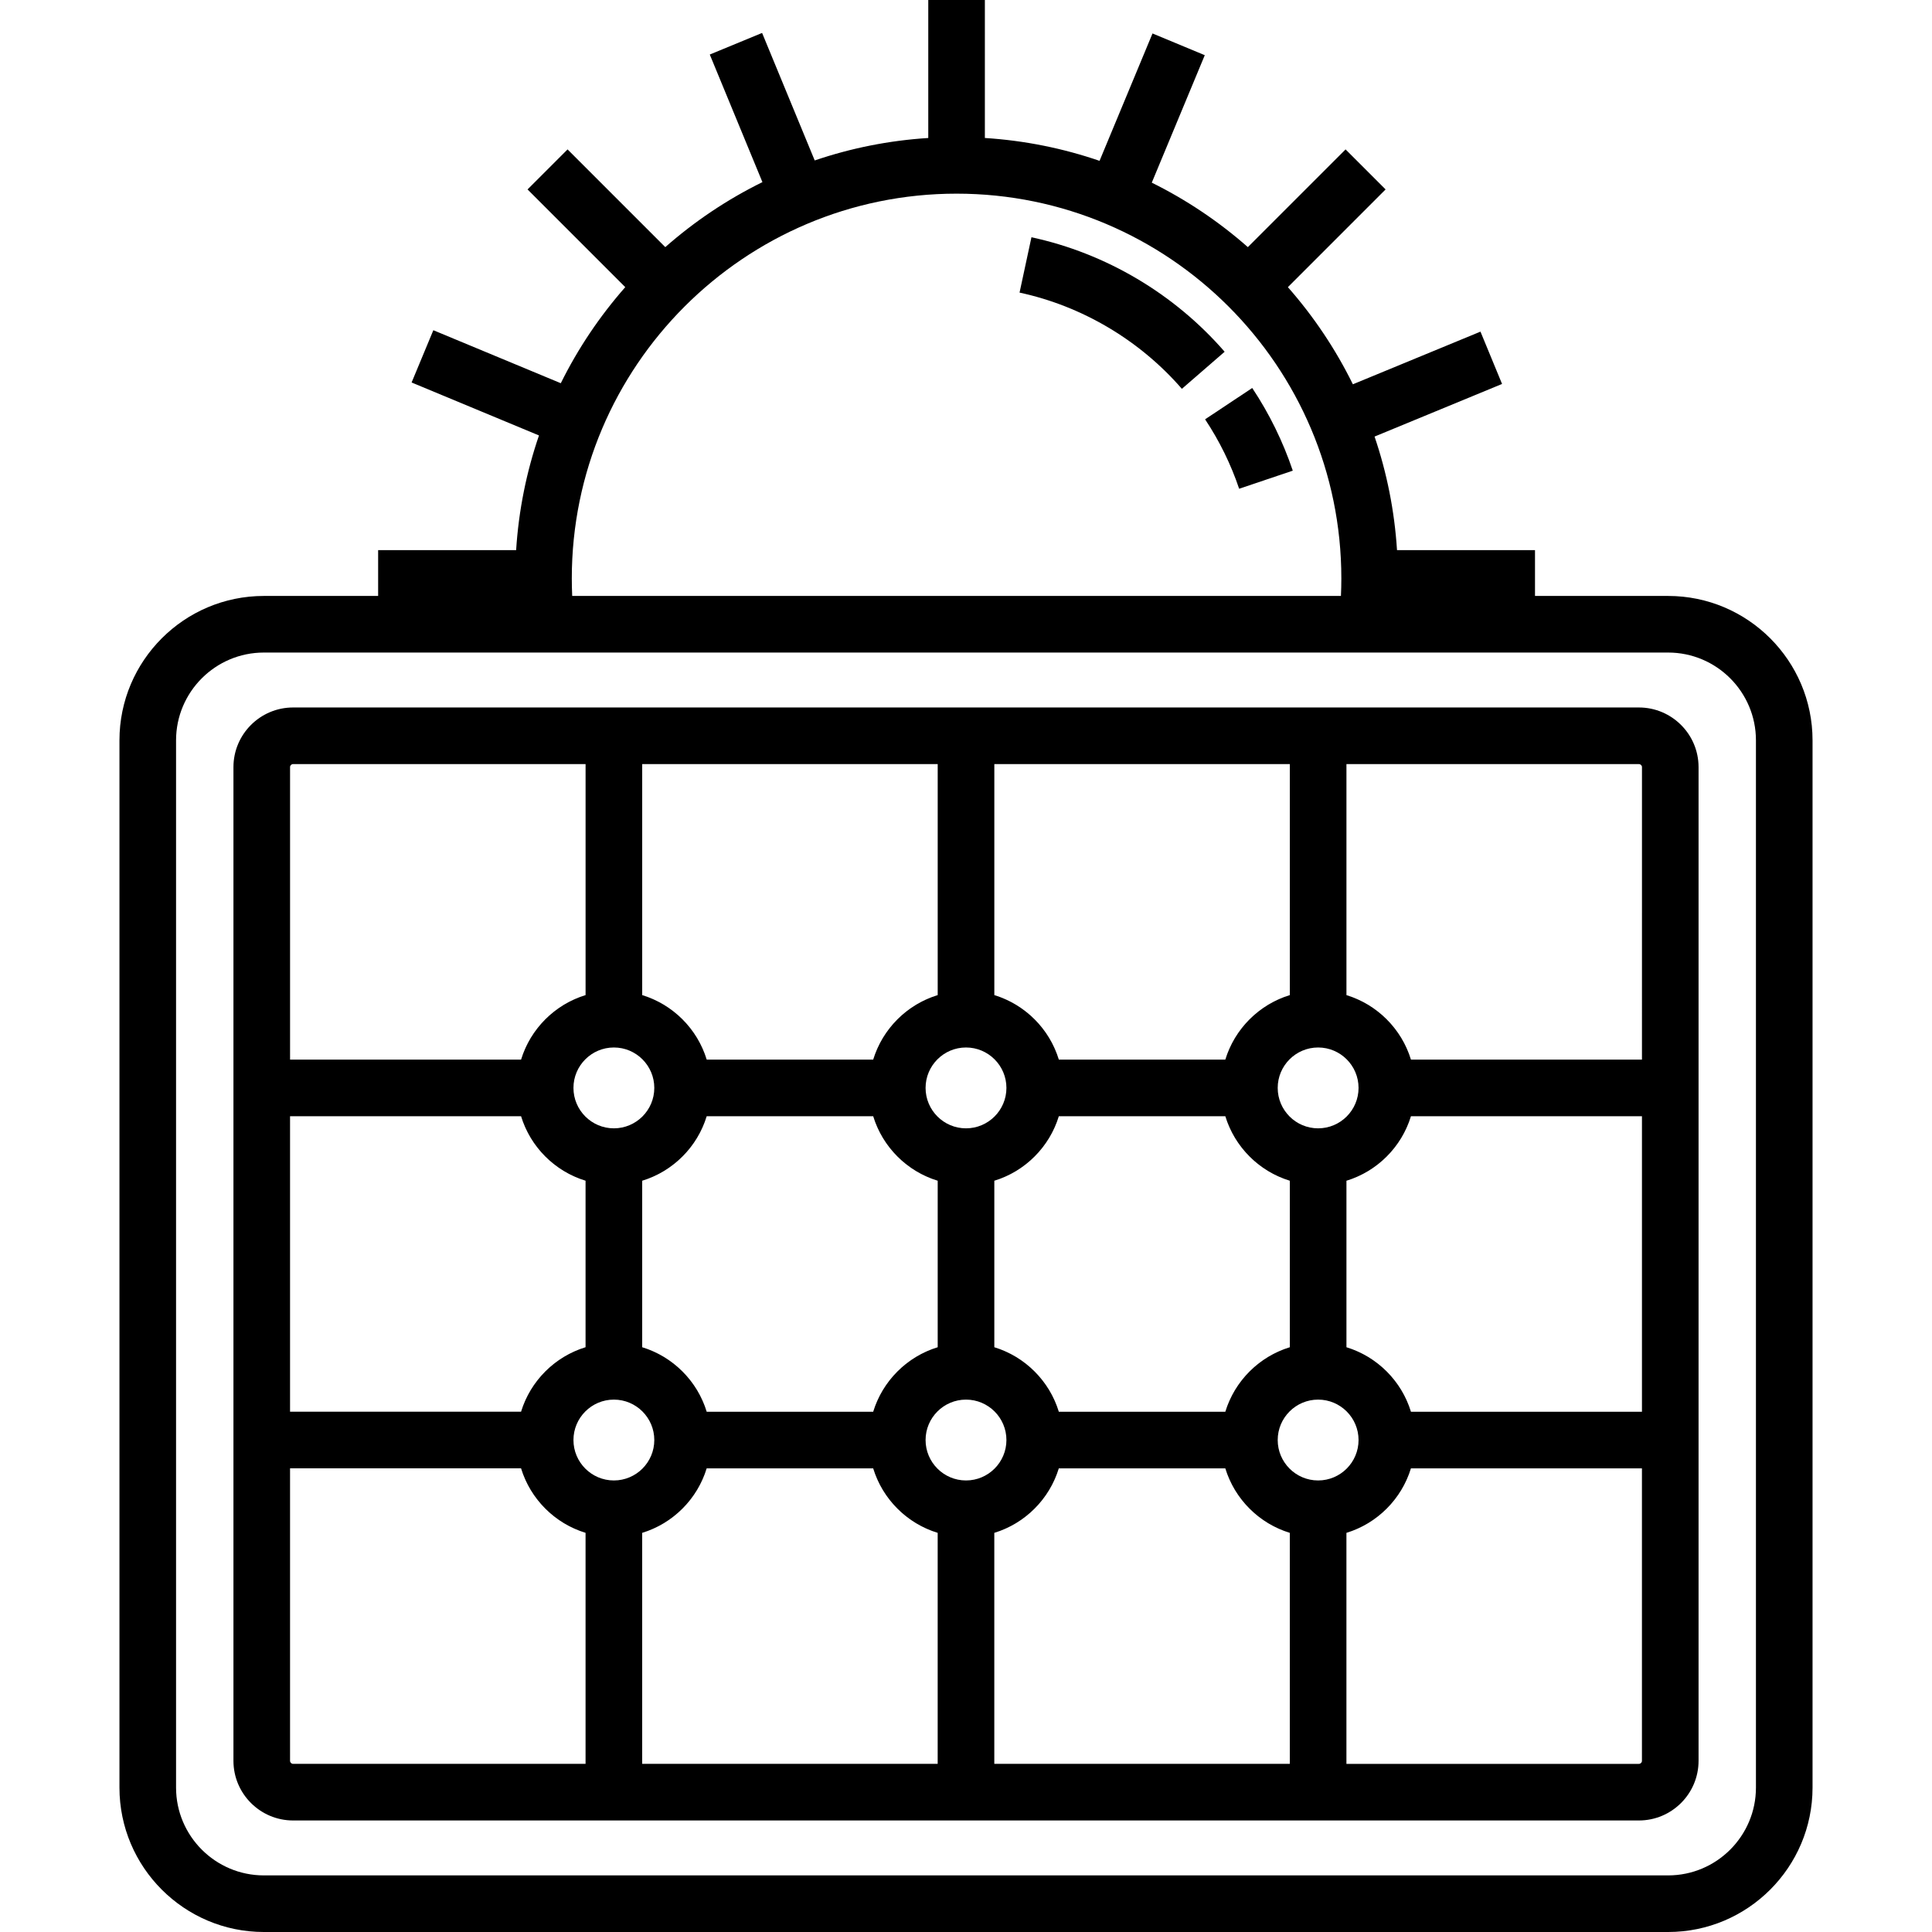
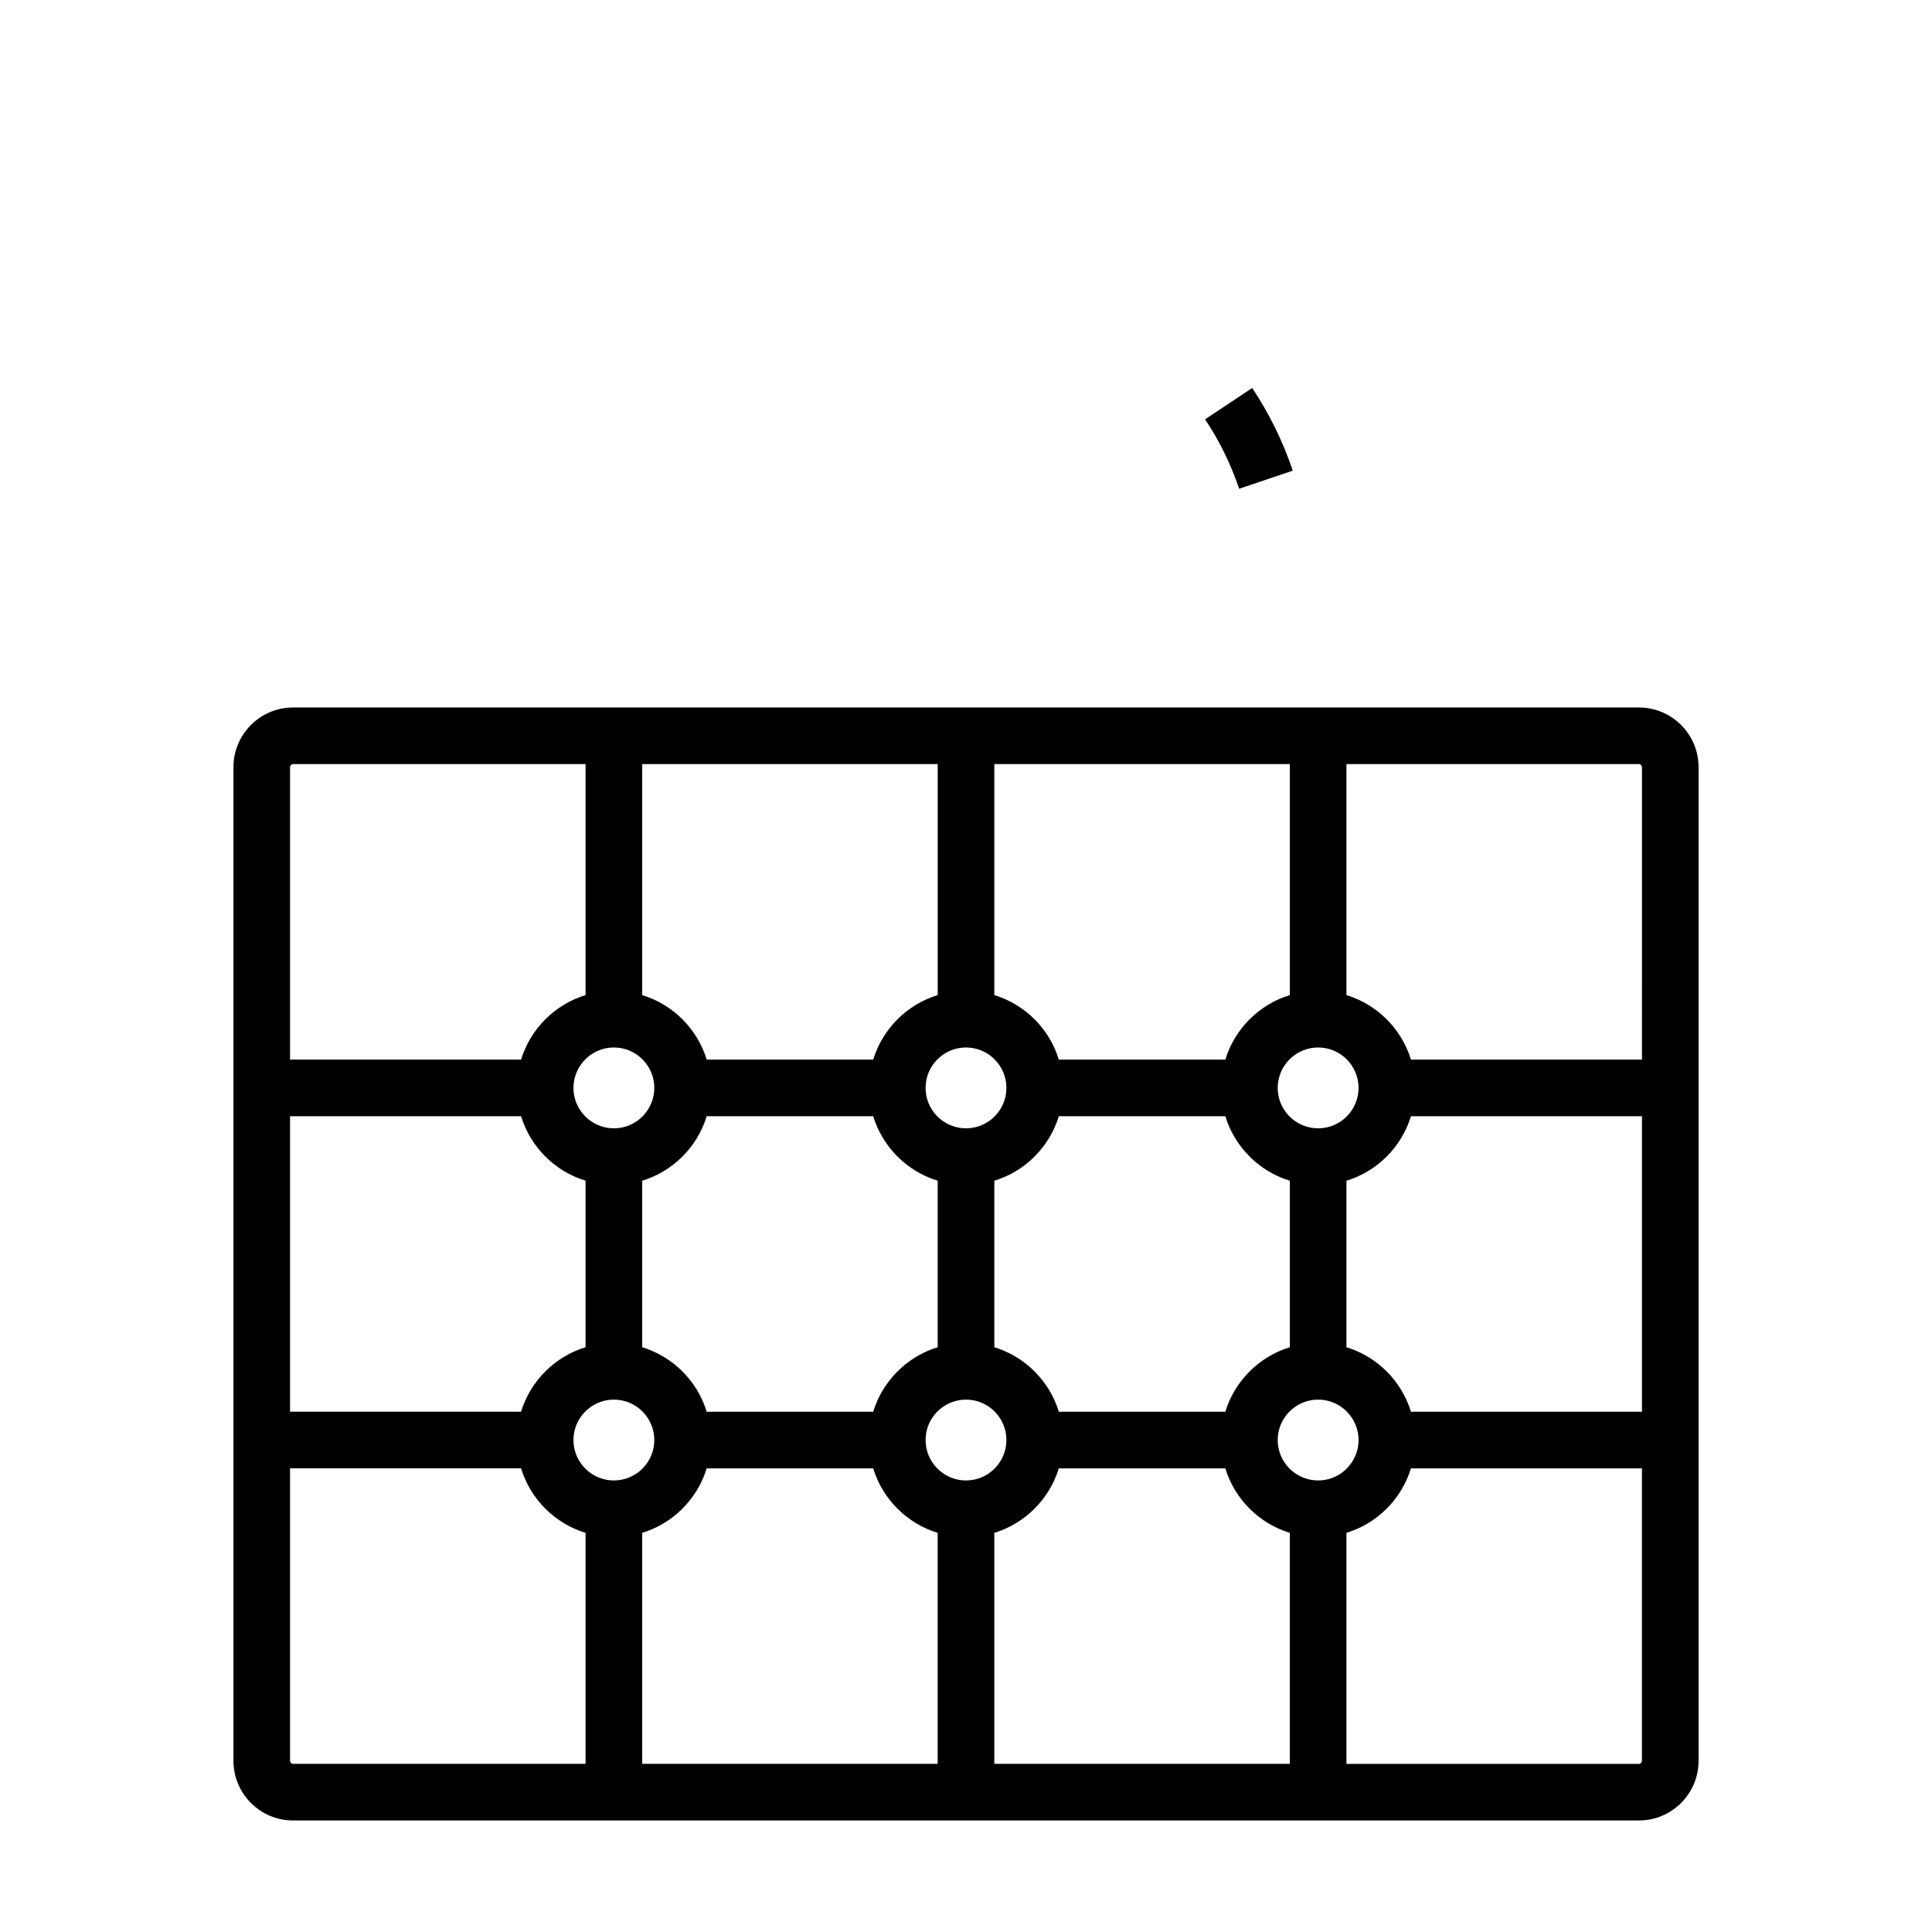
<svg xmlns="http://www.w3.org/2000/svg" version="1.1" id="Capa_1" x="0px" y="0px" viewBox="0 0 512.001 512.001" style="enable-background:new 0 0 512.001 512.001;" xml:space="preserve">
  <g>
    <g>
-       <path d="M442.077,157.933h-35.285v-12.142h-36.569c-0.665-10.46-2.704-20.553-5.951-30.095l33.791-13.943l-5.722-13.866    l-33.814,13.953c-4.599-9.349-10.409-17.998-17.226-25.743l25.896-25.896l-10.606-10.606L330.695,65.49    c-7.666-6.748-16.219-12.509-25.46-17.086l14.044-33.778l-13.851-5.759l-14.035,33.756c-9.629-3.306-19.822-5.384-30.392-6.056V0    h-15v36.568c-10.46,0.665-20.553,2.704-30.094,5.951l-13.944-33.79l-13.866,5.722l13.953,33.814    c-9.349,4.599-17.998,10.409-25.743,17.226l-25.896-25.896l-10.606,10.606l25.896,25.896c-6.748,7.666-12.509,16.219-17.085,25.46    l-33.778-14.045l-5.759,13.851l33.756,14.036c-3.306,9.629-5.383,19.822-6.056,30.392H100.21v12.142H69.925    c-21.101,0-38.268,17.167-38.268,38.268v277.532c0,21.101,17.167,38.268,38.268,38.268h372.151    c21.101,0,38.268-17.167,38.268-38.268V196.201C480.344,175.1,463.177,157.933,442.077,157.933z M253.501,51.321    c56.226,0,101.969,45.743,101.969,101.969c0,1.537-0.036,3.086-0.107,4.642H151.64c-0.071-1.556-0.107-3.105-0.107-4.642    C151.532,97.064,197.275,51.321,253.501,51.321z M465.344,473.732c0,12.83-10.438,23.268-23.268,23.268H69.925    c-12.83,0-23.268-10.438-23.268-23.268V196.201c0-12.83,10.438-23.268,23.268-23.268h372.151c12.83,0,23.268,10.438,23.268,23.268    V473.732z" />
-     </g>
+       </g>
  </g>
  <g>
    <g>
      <path d="M434.329,187.49h-77.511h-15h-78.317h-15h-78.317h-15H77.673c-8.716,0-15.807,7.091-15.807,15.807v77.511v15v78.317v15    v77.511c0,8.716,7.091,15.807,15.807,15.807h77.511h15h78.317h15h78.317h15h77.511c8.716,0,15.807-7.091,15.807-15.807v-77.511    v-15v-78.317v-15v-77.511C450.136,194.581,443.045,187.49,434.329,187.49z M349.318,277.596c5.906,0,10.712,4.806,10.712,10.712    s-4.805,10.712-10.712,10.712c-5.907,0-10.712-4.806-10.712-10.712S343.412,277.596,349.318,277.596z M341.817,312.906v44.123    c-0.022,0.007-0.043,0.015-0.064,0.022c-0.461,0.142-0.916,0.297-1.365,0.464c-0.117,0.044-0.232,0.092-0.348,0.137    c-0.337,0.131-0.672,0.267-1.002,0.412c-0.149,0.065-0.297,0.133-0.444,0.201c-0.304,0.14-0.605,0.286-0.903,0.438    c-0.137,0.07-0.276,0.139-0.412,0.211c-0.368,0.196-0.73,0.4-1.087,0.613c-0.053,0.031-0.107,0.06-0.16,0.092    c-0.41,0.249-0.811,0.51-1.206,0.78c-0.106,0.073-0.209,0.149-0.314,0.224c-0.288,0.204-0.573,0.412-0.852,0.627    c-0.124,0.095-0.246,0.192-0.368,0.289c-0.268,0.215-0.532,0.435-0.791,0.66c-0.105,0.091-0.212,0.18-0.316,0.273    c-0.71,0.636-1.385,1.31-2.021,2.021c-0.093,0.104-0.182,0.21-0.273,0.316c-0.225,0.26-0.445,0.523-0.66,0.791    c-0.097,0.122-0.194,0.244-0.289,0.368c-0.215,0.279-0.424,0.564-0.627,0.852c-0.074,0.105-0.151,0.208-0.224,0.314    c-0.27,0.395-0.532,0.796-0.78,1.206c-0.032,0.052-0.06,0.107-0.092,0.16c-0.213,0.357-0.417,0.72-0.613,1.087    c-0.072,0.136-0.141,0.274-0.211,0.412c-0.152,0.298-0.298,0.598-0.438,0.903c-0.068,0.148-0.136,0.295-0.201,0.444    c-0.145,0.33-0.281,0.665-0.412,1.002c-0.045,0.116-0.094,0.231-0.137,0.348c-0.167,0.449-0.322,0.904-0.464,1.365    c-0.007,0.022-0.015,0.042-0.022,0.064h-44.123v0c-0.007-0.022-0.015-0.043-0.022-0.064c-0.142-0.461-0.297-0.916-0.464-1.365    c-0.044-0.117-0.092-0.232-0.137-0.348c-0.131-0.337-0.267-0.672-0.412-1.002c-0.065-0.149-0.133-0.297-0.201-0.444    c-0.14-0.304-0.286-0.605-0.438-0.903c-0.07-0.137-0.139-0.276-0.211-0.412c-0.196-0.368-0.4-0.73-0.613-1.087    c-0.031-0.053-0.06-0.107-0.092-0.16c-0.248-0.41-0.51-0.811-0.78-1.206c-0.073-0.106-0.149-0.209-0.224-0.314    c-0.204-0.288-0.412-0.573-0.627-0.852c-0.095-0.124-0.192-0.246-0.289-0.368c-0.215-0.268-0.435-0.532-0.66-0.791    c-0.091-0.105-0.181-0.212-0.273-0.316c-0.636-0.71-1.31-1.385-2.021-2.021c-0.104-0.093-0.21-0.182-0.316-0.273    c-0.26-0.225-0.523-0.445-0.791-0.66c-0.122-0.098-0.244-0.194-0.368-0.289c-0.279-0.215-0.564-0.423-0.852-0.627    c-0.105-0.074-0.208-0.151-0.314-0.224c-0.395-0.27-0.796-0.532-1.206-0.78c-0.052-0.032-0.107-0.06-0.16-0.092    c-0.357-0.213-0.72-0.417-1.087-0.613c-0.136-0.072-0.274-0.141-0.412-0.211c-0.298-0.152-0.598-0.298-0.903-0.438    c-0.148-0.068-0.295-0.136-0.444-0.201c-0.33-0.145-0.665-0.281-1.002-0.412c-0.116-0.045-0.231-0.094-0.348-0.137    c-0.449-0.167-0.904-0.322-1.365-0.464c-0.022-0.007-0.043-0.015-0.064-0.022v-44.123c0.022-0.007,0.043-0.015,0.064-0.022    c0.461-0.142,0.916-0.297,1.365-0.464c0.117-0.044,0.232-0.092,0.348-0.137c0.337-0.131,0.672-0.267,1.002-0.412    c0.149-0.065,0.297-0.133,0.444-0.201c0.304-0.14,0.605-0.286,0.903-0.438c0.137-0.07,0.276-0.139,0.412-0.211    c0.368-0.196,0.73-0.4,1.087-0.613c0.053-0.031,0.107-0.06,0.16-0.092c0.41-0.249,0.811-0.51,1.206-0.78    c0.106-0.073,0.209-0.149,0.314-0.224c0.288-0.204,0.573-0.412,0.852-0.627c0.124-0.095,0.246-0.192,0.368-0.289    c0.268-0.215,0.532-0.435,0.791-0.66c0.105-0.091,0.212-0.18,0.316-0.273c0.71-0.636,1.385-1.31,2.021-2.021    c0.093-0.104,0.182-0.21,0.273-0.316c0.225-0.26,0.445-0.523,0.66-0.791c0.097-0.122,0.194-0.244,0.289-0.368    c0.215-0.279,0.424-0.564,0.627-0.852c0.074-0.105,0.151-0.208,0.224-0.314c0.27-0.395,0.532-0.796,0.78-1.206    c0.032-0.052,0.06-0.107,0.092-0.16c0.213-0.357,0.417-0.72,0.613-1.087c0.072-0.136,0.141-0.274,0.211-0.412    c0.152-0.298,0.298-0.598,0.438-0.903c0.068-0.148,0.136-0.295,0.201-0.444c0.145-0.33,0.281-0.665,0.412-1.002    c0.045-0.116,0.094-0.231,0.137-0.348c0.167-0.449,0.322-0.904,0.464-1.365c0.007-0.022,0.015-0.042,0.022-0.064h44.123    c0.007,0.022,0.015,0.043,0.022,0.064c0.142,0.461,0.297,0.916,0.464,1.365c0.044,0.117,0.092,0.232,0.137,0.348    c0.131,0.337,0.267,0.672,0.412,1.002c0.065,0.149,0.133,0.297,0.201,0.444c0.14,0.304,0.286,0.605,0.438,0.903    c0.07,0.137,0.139,0.276,0.211,0.412c0.196,0.368,0.4,0.73,0.613,1.087c0.031,0.053,0.06,0.107,0.092,0.16    c0.248,0.41,0.51,0.811,0.78,1.206c0.073,0.106,0.149,0.209,0.224,0.314c0.204,0.288,0.412,0.573,0.627,0.852    c0.095,0.124,0.192,0.246,0.289,0.368c0.215,0.268,0.435,0.532,0.66,0.791c0.091,0.105,0.181,0.212,0.273,0.316    c0.636,0.71,1.31,1.385,2.021,2.021c0.104,0.093,0.21,0.182,0.316,0.273c0.26,0.225,0.523,0.445,0.791,0.66    c0.122,0.098,0.244,0.194,0.368,0.289c0.279,0.215,0.564,0.423,0.852,0.627c0.105,0.074,0.208,0.151,0.314,0.224    c0.395,0.27,0.796,0.532,1.206,0.78c0.052,0.032,0.107,0.06,0.16,0.092c0.357,0.213,0.72,0.417,1.087,0.613    c0.136,0.072,0.274,0.141,0.412,0.211c0.298,0.152,0.598,0.298,0.903,0.438c0.148,0.068,0.295,0.136,0.444,0.201    c0.33,0.145,0.665,0.281,1.002,0.412c0.116,0.045,0.231,0.094,0.348,0.137c0.449,0.167,0.904,0.322,1.365,0.464    C341.775,312.891,341.796,312.899,341.817,312.906z M341.818,202.49v61.22c-0.022,0.007-0.043,0.015-0.064,0.022    c-0.461,0.142-0.916,0.297-1.365,0.464c-0.117,0.044-0.232,0.092-0.348,0.137c-0.337,0.131-0.672,0.267-1.002,0.412    c-0.149,0.065-0.297,0.133-0.444,0.201c-0.304,0.14-0.605,0.286-0.903,0.438c-0.137,0.07-0.276,0.139-0.412,0.211    c-0.368,0.196-0.73,0.4-1.087,0.613c-0.053,0.031-0.107,0.06-0.16,0.092c-0.41,0.249-0.811,0.51-1.206,0.78    c-0.106,0.073-0.209,0.149-0.314,0.224c-0.288,0.204-0.573,0.412-0.852,0.627c-0.124,0.095-0.246,0.192-0.368,0.289    c-0.268,0.215-0.532,0.435-0.791,0.66c-0.105,0.091-0.212,0.18-0.316,0.273c-0.71,0.636-1.385,1.31-2.021,2.021    c-0.093,0.104-0.182,0.21-0.273,0.316c-0.225,0.26-0.445,0.523-0.66,0.791c-0.097,0.122-0.194,0.244-0.289,0.368    c-0.215,0.279-0.424,0.564-0.627,0.852c-0.074,0.105-0.151,0.208-0.224,0.314c-0.27,0.395-0.532,0.796-0.78,1.206    c-0.032,0.052-0.06,0.107-0.092,0.16c-0.213,0.357-0.417,0.72-0.613,1.087c-0.072,0.136-0.141,0.274-0.211,0.412    c-0.152,0.298-0.298,0.598-0.438,0.903c-0.068,0.148-0.136,0.295-0.201,0.444c-0.145,0.33-0.281,0.665-0.412,1.002    c-0.045,0.116-0.094,0.231-0.137,0.348c-0.167,0.449-0.322,0.904-0.464,1.365c-0.007,0.022-0.015,0.042-0.022,0.064h-44.123    c-0.007-0.022-0.015-0.043-0.022-0.064c-0.142-0.461-0.297-0.916-0.464-1.365c-0.044-0.117-0.092-0.232-0.137-0.348    c-0.131-0.337-0.267-0.672-0.412-1.002c-0.065-0.149-0.133-0.297-0.201-0.444c-0.14-0.304-0.286-0.605-0.438-0.903    c-0.07-0.137-0.139-0.276-0.211-0.412c-0.196-0.368-0.4-0.73-0.613-1.087c-0.031-0.053-0.06-0.107-0.092-0.16    c-0.248-0.41-0.51-0.811-0.78-1.206c-0.073-0.106-0.149-0.209-0.224-0.314c-0.204-0.288-0.412-0.573-0.627-0.852    c-0.095-0.124-0.192-0.246-0.289-0.368c-0.215-0.268-0.435-0.532-0.66-0.791c-0.091-0.105-0.181-0.212-0.273-0.316    c-0.636-0.71-1.31-1.385-2.021-2.021c-0.104-0.093-0.21-0.182-0.316-0.273c-0.26-0.225-0.523-0.445-0.791-0.66    c-0.122-0.098-0.244-0.194-0.368-0.289c-0.279-0.215-0.564-0.423-0.852-0.627c-0.105-0.074-0.208-0.151-0.314-0.224    c-0.395-0.27-0.796-0.532-1.206-0.78c-0.052-0.032-0.107-0.06-0.16-0.092c-0.357-0.213-0.72-0.417-1.087-0.613    c-0.136-0.072-0.274-0.141-0.412-0.211c-0.298-0.152-0.598-0.298-0.903-0.438c-0.148-0.068-0.295-0.136-0.444-0.201    c-0.33-0.145-0.665-0.281-1.002-0.412c-0.116-0.045-0.231-0.094-0.348-0.137c-0.449-0.167-0.904-0.322-1.365-0.464    c-0.022-0.007-0.043-0.015-0.064-0.022v-61.22H341.818z M256.001,277.595c5.907,0,10.712,4.806,10.712,10.712    s-4.805,10.713-10.712,10.713c-5.907,0-10.712-4.806-10.712-10.712S250.094,277.595,256.001,277.595z M248.5,312.906v44.123    c-0.022,0.007-0.043,0.015-0.064,0.022c-0.461,0.142-0.916,0.297-1.365,0.464c-0.117,0.044-0.232,0.092-0.348,0.137    c-0.337,0.131-0.672,0.267-1.002,0.412c-0.149,0.065-0.297,0.133-0.444,0.201c-0.304,0.14-0.605,0.286-0.903,0.438    c-0.137,0.07-0.276,0.139-0.412,0.211c-0.368,0.196-0.73,0.4-1.087,0.613c-0.053,0.031-0.107,0.06-0.16,0.092    c-0.41,0.249-0.811,0.51-1.206,0.78c-0.106,0.073-0.209,0.149-0.314,0.224c-0.288,0.204-0.573,0.412-0.852,0.627    c-0.124,0.095-0.246,0.192-0.368,0.289c-0.268,0.215-0.532,0.435-0.791,0.66c-0.105,0.091-0.212,0.18-0.316,0.273    c-0.71,0.636-1.385,1.31-2.021,2.021c-0.093,0.104-0.182,0.21-0.273,0.316c-0.225,0.26-0.445,0.523-0.66,0.791    c-0.097,0.122-0.194,0.244-0.289,0.368c-0.215,0.279-0.424,0.564-0.627,0.852c-0.074,0.105-0.151,0.208-0.224,0.314    c-0.27,0.395-0.532,0.796-0.78,1.206c-0.032,0.052-0.06,0.107-0.092,0.16c-0.213,0.357-0.417,0.72-0.613,1.087    c-0.072,0.136-0.141,0.274-0.211,0.412c-0.152,0.298-0.298,0.598-0.438,0.903c-0.068,0.148-0.136,0.295-0.201,0.444    c-0.145,0.33-0.281,0.665-0.412,1.002c-0.045,0.116-0.094,0.231-0.137,0.348c-0.167,0.449-0.322,0.904-0.464,1.365    c-0.007,0.022-0.015,0.042-0.022,0.064h-44.123v0c-0.007-0.022-0.015-0.043-0.022-0.064c-0.142-0.461-0.297-0.916-0.464-1.365    c-0.044-0.117-0.092-0.232-0.137-0.348c-0.131-0.337-0.267-0.672-0.412-1.002c-0.065-0.149-0.133-0.297-0.201-0.444    c-0.14-0.304-0.286-0.605-0.438-0.903c-0.07-0.137-0.139-0.276-0.211-0.412c-0.196-0.368-0.4-0.73-0.613-1.087    c-0.031-0.053-0.06-0.107-0.092-0.16c-0.248-0.41-0.51-0.811-0.78-1.206c-0.073-0.106-0.149-0.209-0.224-0.314    c-0.204-0.288-0.412-0.573-0.627-0.852c-0.095-0.124-0.192-0.246-0.289-0.368c-0.215-0.268-0.435-0.532-0.66-0.791    c-0.091-0.105-0.181-0.212-0.273-0.316c-0.636-0.71-1.31-1.385-2.021-2.021c-0.104-0.093-0.21-0.182-0.316-0.273    c-0.26-0.225-0.523-0.445-0.791-0.66c-0.122-0.098-0.244-0.194-0.368-0.289c-0.279-0.215-0.564-0.423-0.852-0.627    c-0.105-0.074-0.208-0.151-0.314-0.224c-0.395-0.27-0.796-0.532-1.206-0.78c-0.052-0.032-0.107-0.06-0.16-0.092    c-0.357-0.213-0.72-0.417-1.087-0.613c-0.136-0.072-0.274-0.141-0.412-0.211c-0.298-0.152-0.598-0.298-0.903-0.438    c-0.148-0.068-0.295-0.136-0.444-0.201c-0.33-0.145-0.665-0.281-1.002-0.412c-0.116-0.045-0.231-0.094-0.348-0.137    c-0.449-0.167-0.904-0.322-1.365-0.464c-0.022-0.007-0.043-0.015-0.064-0.022v-44.123c0.022-0.007,0.043-0.015,0.064-0.022    c0.461-0.142,0.916-0.297,1.365-0.464c0.117-0.044,0.232-0.092,0.348-0.137c0.337-0.131,0.672-0.267,1.002-0.412    c0.149-0.065,0.297-0.133,0.444-0.201c0.304-0.14,0.605-0.286,0.903-0.438c0.137-0.07,0.276-0.139,0.412-0.211    c0.368-0.196,0.73-0.4,1.087-0.613c0.053-0.031,0.107-0.06,0.16-0.092c0.41-0.249,0.811-0.51,1.206-0.78    c0.106-0.073,0.209-0.149,0.314-0.224c0.288-0.204,0.573-0.412,0.852-0.627c0.124-0.095,0.246-0.192,0.368-0.289    c0.268-0.215,0.532-0.435,0.791-0.66c0.105-0.091,0.212-0.18,0.316-0.273c0.71-0.636,1.385-1.31,2.021-2.021    c0.093-0.104,0.182-0.21,0.273-0.316c0.225-0.26,0.445-0.523,0.66-0.791c0.097-0.122,0.194-0.244,0.289-0.368    c0.215-0.279,0.424-0.564,0.627-0.852c0.074-0.105,0.151-0.208,0.224-0.314c0.27-0.395,0.532-0.796,0.78-1.206    c0.032-0.052,0.06-0.107,0.092-0.16c0.213-0.357,0.417-0.72,0.613-1.087c0.072-0.136,0.141-0.274,0.211-0.412    c0.152-0.298,0.298-0.598,0.438-0.903c0.068-0.148,0.136-0.295,0.201-0.444c0.145-0.33,0.281-0.665,0.412-1.002    c0.045-0.116,0.094-0.231,0.137-0.348c0.167-0.449,0.322-0.904,0.464-1.365c0.007-0.022,0.015-0.042,0.022-0.064h44.123    c0.007,0.022,0.015,0.043,0.022,0.064c0.142,0.461,0.297,0.916,0.464,1.365c0.044,0.117,0.092,0.232,0.137,0.348    c0.131,0.337,0.267,0.672,0.412,1.002c0.065,0.149,0.133,0.297,0.201,0.444c0.14,0.304,0.286,0.605,0.438,0.903    c0.07,0.137,0.139,0.276,0.211,0.412c0.196,0.368,0.4,0.73,0.613,1.087c0.031,0.053,0.06,0.107,0.092,0.16    c0.248,0.41,0.51,0.811,0.78,1.206c0.073,0.106,0.149,0.209,0.224,0.314c0.204,0.288,0.412,0.573,0.627,0.852    c0.095,0.124,0.192,0.246,0.289,0.368c0.215,0.268,0.435,0.532,0.66,0.791c0.091,0.105,0.181,0.212,0.273,0.316    c0.636,0.71,1.31,1.385,2.021,2.021c0.104,0.093,0.21,0.182,0.316,0.273c0.26,0.225,0.523,0.445,0.791,0.66    c0.122,0.098,0.244,0.194,0.368,0.289c0.279,0.215,0.564,0.423,0.852,0.627c0.105,0.074,0.208,0.151,0.314,0.224    c0.395,0.27,0.796,0.532,1.206,0.78c0.052,0.032,0.107,0.06,0.16,0.092c0.357,0.213,0.72,0.417,1.087,0.613    c0.136,0.072,0.274,0.141,0.412,0.211c0.298,0.152,0.598,0.298,0.903,0.438c0.148,0.068,0.295,0.136,0.444,0.201    c0.33,0.145,0.665,0.281,1.002,0.412c0.116,0.045,0.231,0.094,0.348,0.137c0.449,0.167,0.904,0.322,1.365,0.464    C248.458,312.891,248.479,312.899,248.5,312.906z M248.501,202.49v61.22c-0.022,0.007-0.043,0.015-0.064,0.022    c-0.461,0.142-0.916,0.297-1.365,0.464c-0.117,0.044-0.232,0.092-0.348,0.137c-0.337,0.131-0.672,0.267-1.002,0.412    c-0.149,0.065-0.297,0.133-0.444,0.201c-0.304,0.14-0.605,0.286-0.903,0.438c-0.137,0.07-0.276,0.139-0.412,0.211    c-0.368,0.196-0.73,0.4-1.087,0.613c-0.053,0.031-0.107,0.06-0.16,0.092c-0.41,0.249-0.811,0.51-1.206,0.78    c-0.106,0.073-0.209,0.149-0.314,0.224c-0.288,0.204-0.573,0.412-0.852,0.627c-0.124,0.095-0.246,0.192-0.368,0.289    c-0.268,0.215-0.532,0.435-0.791,0.66c-0.105,0.091-0.212,0.18-0.316,0.273c-0.71,0.636-1.385,1.31-2.021,2.021    c-0.093,0.104-0.182,0.21-0.273,0.316c-0.225,0.26-0.445,0.523-0.66,0.791c-0.097,0.122-0.194,0.244-0.289,0.368    c-0.215,0.279-0.424,0.564-0.627,0.852c-0.074,0.105-0.151,0.208-0.224,0.314c-0.27,0.395-0.532,0.796-0.78,1.206    c-0.032,0.052-0.06,0.107-0.092,0.16c-0.213,0.357-0.417,0.72-0.613,1.087c-0.072,0.136-0.141,0.274-0.211,0.412    c-0.152,0.298-0.298,0.598-0.438,0.903c-0.068,0.148-0.136,0.295-0.201,0.444c-0.145,0.33-0.281,0.665-0.412,1.002    c-0.045,0.116-0.094,0.231-0.137,0.348c-0.167,0.449-0.322,0.904-0.464,1.365c-0.007,0.022-0.015,0.042-0.022,0.064h-44.124    c-0.007-0.022-0.015-0.043-0.022-0.064c-0.142-0.461-0.297-0.916-0.464-1.365c-0.044-0.117-0.092-0.232-0.137-0.348    c-0.131-0.337-0.267-0.672-0.412-1.002c-0.065-0.149-0.133-0.297-0.201-0.444c-0.14-0.304-0.286-0.605-0.438-0.903    c-0.07-0.137-0.139-0.276-0.211-0.412c-0.196-0.368-0.4-0.73-0.613-1.087c-0.031-0.053-0.06-0.107-0.092-0.16    c-0.248-0.41-0.51-0.811-0.78-1.206c-0.073-0.106-0.149-0.209-0.224-0.314c-0.204-0.288-0.412-0.573-0.627-0.852    c-0.095-0.124-0.192-0.246-0.289-0.368c-0.215-0.268-0.435-0.532-0.66-0.791c-0.091-0.105-0.181-0.212-0.273-0.316    c-0.636-0.71-1.31-1.385-2.021-2.021c-0.104-0.093-0.21-0.182-0.316-0.273c-0.26-0.225-0.523-0.445-0.791-0.66    c-0.122-0.098-0.244-0.194-0.368-0.289c-0.279-0.215-0.564-0.423-0.852-0.627c-0.105-0.074-0.208-0.151-0.314-0.224    c-0.395-0.27-0.796-0.532-1.206-0.78c-0.052-0.032-0.107-0.06-0.16-0.092c-0.357-0.213-0.72-0.417-1.087-0.613    c-0.136-0.072-0.274-0.141-0.412-0.211c-0.298-0.152-0.598-0.298-0.903-0.438c-0.148-0.068-0.295-0.136-0.444-0.201    c-0.33-0.145-0.665-0.281-1.002-0.412c-0.116-0.045-0.231-0.094-0.348-0.137c-0.449-0.167-0.904-0.322-1.365-0.464    c-0.022-0.007-0.043-0.015-0.064-0.022v-61.22H248.501z M162.684,277.595c5.907,0,10.712,4.806,10.712,10.712    s-4.806,10.712-10.712,10.712s-10.712-4.806-10.712-10.712S156.777,277.595,162.684,277.595z M77.673,202.49h77.511v61.22    c-0.022,0.007-0.043,0.015-0.064,0.022c-0.461,0.142-0.916,0.297-1.365,0.464c-0.117,0.044-0.232,0.092-0.348,0.137    c-0.337,0.131-0.672,0.267-1.002,0.412c-0.149,0.065-0.297,0.133-0.444,0.201c-0.304,0.14-0.605,0.286-0.903,0.438    c-0.137,0.07-0.276,0.139-0.412,0.211c-0.368,0.196-0.73,0.4-1.087,0.613c-0.053,0.031-0.107,0.06-0.16,0.092    c-0.41,0.249-0.811,0.51-1.206,0.78c-0.106,0.073-0.209,0.149-0.314,0.224c-0.288,0.204-0.573,0.412-0.852,0.627    c-0.124,0.095-0.246,0.192-0.368,0.289c-0.268,0.215-0.532,0.435-0.791,0.66c-0.105,0.091-0.212,0.18-0.316,0.273    c-0.71,0.636-1.385,1.31-2.021,2.021c-0.093,0.104-0.182,0.21-0.273,0.316c-0.225,0.26-0.445,0.523-0.66,0.791    c-0.097,0.122-0.194,0.244-0.289,0.368c-0.215,0.279-0.424,0.564-0.627,0.852c-0.074,0.105-0.151,0.208-0.224,0.314    c-0.27,0.395-0.532,0.796-0.78,1.206c-0.032,0.052-0.06,0.107-0.092,0.16c-0.213,0.357-0.417,0.72-0.613,1.087    c-0.072,0.136-0.141,0.274-0.211,0.412c-0.152,0.298-0.298,0.598-0.438,0.903c-0.068,0.148-0.136,0.295-0.201,0.444    c-0.145,0.33-0.281,0.665-0.412,1.002c-0.045,0.116-0.094,0.231-0.137,0.348c-0.167,0.449-0.322,0.904-0.464,1.365    c-0.007,0.022-0.015,0.042-0.022,0.064h-61.22v-77.509h-0.002C76.866,202.852,77.228,202.49,77.673,202.49z M76.866,295.808h61.22    c0.007,0.022,0.015,0.043,0.022,0.064c0.142,0.461,0.297,0.916,0.464,1.365c0.044,0.117,0.092,0.232,0.137,0.348    c0.131,0.337,0.267,0.672,0.412,1.002c0.065,0.149,0.133,0.297,0.201,0.444c0.14,0.304,0.286,0.605,0.438,0.903    c0.07,0.137,0.139,0.276,0.211,0.412c0.196,0.368,0.4,0.73,0.613,1.087c0.031,0.053,0.06,0.107,0.092,0.16    c0.248,0.41,0.51,0.811,0.78,1.206c0.073,0.106,0.149,0.209,0.224,0.314c0.204,0.288,0.412,0.573,0.627,0.852    c0.095,0.124,0.192,0.246,0.289,0.368c0.215,0.268,0.435,0.532,0.66,0.791c0.091,0.105,0.181,0.212,0.273,0.316    c0.636,0.71,1.31,1.385,2.021,2.021c0.104,0.093,0.21,0.182,0.316,0.273c0.26,0.225,0.523,0.445,0.791,0.66    c0.122,0.098,0.244,0.194,0.368,0.289c0.279,0.215,0.564,0.423,0.852,0.627c0.105,0.074,0.208,0.151,0.314,0.224    c0.395,0.27,0.796,0.532,1.206,0.78c0.052,0.032,0.107,0.06,0.16,0.092c0.357,0.213,0.72,0.417,1.087,0.613    c0.136,0.072,0.274,0.141,0.412,0.211c0.298,0.152,0.598,0.298,0.903,0.438c0.148,0.068,0.295,0.136,0.444,0.201    c0.33,0.145,0.665,0.281,1.002,0.412c0.116,0.045,0.231,0.094,0.348,0.137c0.449,0.167,0.904,0.322,1.365,0.464    c0.022,0.007,0.043,0.015,0.064,0.022v44.123c-0.022,0.007-0.043,0.015-0.064,0.022c-0.461,0.142-0.916,0.297-1.365,0.464    c-0.117,0.044-0.232,0.092-0.348,0.137c-0.337,0.131-0.672,0.267-1.002,0.412c-0.149,0.065-0.297,0.133-0.444,0.201    c-0.304,0.14-0.605,0.286-0.903,0.438c-0.137,0.07-0.276,0.139-0.412,0.211c-0.368,0.196-0.73,0.4-1.087,0.613    c-0.053,0.031-0.107,0.06-0.16,0.092c-0.41,0.249-0.811,0.51-1.206,0.78c-0.106,0.073-0.209,0.149-0.314,0.224    c-0.288,0.204-0.573,0.412-0.852,0.627c-0.124,0.095-0.246,0.192-0.368,0.289c-0.268,0.215-0.532,0.435-0.791,0.66    c-0.105,0.091-0.212,0.18-0.316,0.273c-0.71,0.636-1.385,1.31-2.021,2.021c-0.093,0.104-0.182,0.21-0.273,0.316    c-0.225,0.26-0.445,0.523-0.66,0.791c-0.097,0.122-0.194,0.244-0.289,0.368c-0.215,0.279-0.424,0.564-0.627,0.852    c-0.074,0.105-0.151,0.208-0.224,0.314c-0.27,0.395-0.532,0.796-0.78,1.206c-0.032,0.052-0.06,0.107-0.092,0.16    c-0.213,0.357-0.417,0.72-0.613,1.087c-0.072,0.136-0.141,0.274-0.211,0.412c-0.152,0.298-0.298,0.598-0.438,0.903    c-0.068,0.148-0.136,0.295-0.201,0.444c-0.145,0.33-0.281,0.665-0.412,1.002c-0.045,0.116-0.094,0.231-0.137,0.348    c-0.167,0.449-0.322,0.904-0.464,1.365c-0.007,0.022-0.015,0.042-0.022,0.064h-61.22V295.808z M77.673,467.442    c-0.445,0-0.807-0.362-0.807-0.807v-77.511h61.22c0.007,0.022,0.015,0.043,0.022,0.064c0.142,0.461,0.297,0.916,0.464,1.365    c0.044,0.117,0.092,0.232,0.137,0.348c0.131,0.337,0.267,0.672,0.412,1.002c0.065,0.149,0.133,0.297,0.201,0.444    c0.14,0.304,0.286,0.605,0.438,0.903c0.07,0.137,0.139,0.276,0.211,0.412c0.196,0.368,0.4,0.73,0.613,1.087    c0.031,0.053,0.06,0.107,0.092,0.16c0.248,0.41,0.51,0.811,0.78,1.206c0.073,0.106,0.149,0.209,0.224,0.314    c0.204,0.288,0.412,0.573,0.627,0.852c0.095,0.124,0.192,0.246,0.289,0.368c0.215,0.268,0.435,0.532,0.66,0.791    c0.091,0.105,0.181,0.212,0.273,0.316c0.636,0.71,1.31,1.385,2.021,2.021c0.104,0.093,0.21,0.182,0.316,0.273    c0.26,0.225,0.523,0.445,0.791,0.66c0.122,0.098,0.244,0.194,0.368,0.289c0.279,0.215,0.564,0.423,0.852,0.627    c0.105,0.074,0.208,0.151,0.314,0.224c0.395,0.27,0.796,0.532,1.206,0.78c0.052,0.032,0.107,0.06,0.16,0.092    c0.357,0.213,0.72,0.417,1.087,0.613c0.136,0.072,0.274,0.141,0.412,0.211c0.298,0.152,0.598,0.298,0.903,0.438    c0.148,0.068,0.295,0.136,0.444,0.201c0.33,0.145,0.665,0.281,1.002,0.412c0.116,0.045,0.231,0.094,0.348,0.137    c0.449,0.167,0.904,0.322,1.365,0.464c0.022,0.007,0.043,0.015,0.064,0.022v61.222H77.673z M162.684,392.337    c-5.907,0-10.712-4.806-10.712-10.712s4.806-10.712,10.712-10.712s10.712,4.806,10.712,10.712S168.59,392.337,162.684,392.337z     M170.184,467.442v-61.22c0.022-0.007,0.043-0.015,0.064-0.022c0.461-0.142,0.916-0.297,1.365-0.464    c0.117-0.044,0.232-0.092,0.348-0.137c0.337-0.131,0.672-0.267,1.002-0.412c0.149-0.065,0.297-0.133,0.444-0.201    c0.304-0.14,0.605-0.286,0.903-0.438c0.137-0.07,0.276-0.139,0.412-0.211c0.368-0.196,0.73-0.4,1.087-0.613    c0.053-0.031,0.107-0.06,0.16-0.092c0.41-0.249,0.811-0.51,1.206-0.78c0.106-0.073,0.209-0.149,0.314-0.224    c0.288-0.204,0.573-0.412,0.852-0.627c0.124-0.095,0.246-0.192,0.368-0.289c0.268-0.215,0.532-0.435,0.791-0.66    c0.105-0.091,0.212-0.18,0.316-0.273c0.71-0.636,1.385-1.31,2.021-2.021c0.093-0.104,0.182-0.21,0.273-0.316    c0.225-0.26,0.445-0.523,0.66-0.791c0.097-0.122,0.194-0.244,0.289-0.368c0.215-0.279,0.424-0.564,0.627-0.852    c0.074-0.105,0.151-0.208,0.224-0.314c0.27-0.395,0.532-0.796,0.78-1.206c0.032-0.052,0.06-0.107,0.092-0.16    c0.213-0.357,0.417-0.72,0.613-1.087c0.072-0.136,0.141-0.274,0.211-0.412c0.152-0.298,0.298-0.598,0.438-0.903    c0.068-0.148,0.136-0.295,0.201-0.444c0.145-0.33,0.281-0.665,0.412-1.002c0.045-0.116,0.094-0.231,0.137-0.348    c0.167-0.449,0.322-0.904,0.464-1.365c0.007-0.022,0.015-0.042,0.022-0.064h44.123c0.007,0.022,0.015,0.043,0.022,0.064    c0.142,0.461,0.297,0.916,0.464,1.365c0.044,0.117,0.092,0.232,0.137,0.348c0.131,0.337,0.267,0.672,0.412,1.002    c0.065,0.149,0.133,0.297,0.201,0.444c0.14,0.304,0.286,0.605,0.438,0.903c0.07,0.137,0.139,0.276,0.211,0.412    c0.196,0.368,0.4,0.73,0.613,1.087c0.031,0.053,0.06,0.107,0.092,0.16c0.248,0.41,0.51,0.811,0.78,1.206    c0.073,0.106,0.149,0.209,0.224,0.314c0.204,0.288,0.412,0.573,0.627,0.852c0.095,0.124,0.192,0.246,0.289,0.368    c0.215,0.268,0.435,0.532,0.66,0.791c0.091,0.105,0.181,0.212,0.273,0.316c0.636,0.71,1.31,1.385,2.021,2.021    c0.104,0.093,0.21,0.182,0.316,0.273c0.26,0.225,0.523,0.445,0.791,0.66c0.122,0.098,0.244,0.194,0.368,0.289    c0.279,0.215,0.564,0.423,0.852,0.627c0.105,0.074,0.208,0.151,0.314,0.224c0.395,0.27,0.796,0.532,1.206,0.78    c0.052,0.032,0.107,0.06,0.16,0.092c0.357,0.213,0.72,0.417,1.087,0.613c0.136,0.072,0.274,0.141,0.412,0.211    c0.298,0.152,0.598,0.298,0.903,0.438c0.148,0.068,0.295,0.136,0.444,0.201c0.33,0.145,0.665,0.281,1.002,0.412    c0.116,0.045,0.231,0.094,0.348,0.137c0.449,0.167,0.904,0.322,1.365,0.464c0.022,0.007,0.043,0.015,0.064,0.022v61.22H170.184z     M256.001,392.337c-5.907,0-10.712-4.806-10.712-10.712s4.806-10.712,10.712-10.712s10.712,4.806,10.712,10.712    S261.908,392.337,256.001,392.337z M263.501,467.442v-61.22c0.022-0.007,0.043-0.015,0.064-0.022    c0.461-0.142,0.916-0.297,1.365-0.464c0.117-0.044,0.232-0.092,0.348-0.137c0.337-0.131,0.672-0.267,1.002-0.412    c0.149-0.065,0.297-0.133,0.444-0.201c0.304-0.14,0.605-0.286,0.903-0.438c0.137-0.07,0.276-0.139,0.412-0.211    c0.368-0.196,0.73-0.4,1.087-0.613c0.053-0.031,0.107-0.06,0.16-0.092c0.41-0.249,0.811-0.51,1.206-0.78    c0.106-0.073,0.209-0.149,0.314-0.224c0.288-0.204,0.573-0.412,0.852-0.627c0.124-0.095,0.246-0.192,0.368-0.289    c0.268-0.215,0.532-0.435,0.791-0.66c0.105-0.091,0.212-0.18,0.316-0.273c0.71-0.636,1.385-1.31,2.021-2.021    c0.093-0.104,0.182-0.21,0.273-0.316c0.225-0.26,0.445-0.523,0.66-0.791c0.097-0.122,0.194-0.244,0.289-0.368    c0.215-0.279,0.424-0.564,0.627-0.852c0.074-0.105,0.151-0.208,0.224-0.314c0.27-0.395,0.532-0.796,0.78-1.206    c0.032-0.052,0.06-0.107,0.092-0.16c0.213-0.357,0.417-0.72,0.613-1.087c0.072-0.136,0.141-0.274,0.211-0.412    c0.152-0.298,0.298-0.598,0.438-0.903c0.068-0.148,0.136-0.295,0.201-0.444c0.145-0.33,0.281-0.665,0.412-1.002    c0.045-0.116,0.094-0.231,0.137-0.348c0.167-0.449,0.322-0.904,0.464-1.365c0.007-0.022,0.015-0.042,0.022-0.064h44.123    c0.007,0.022,0.015,0.043,0.022,0.064c0.142,0.461,0.297,0.916,0.464,1.365c0.044,0.117,0.092,0.232,0.137,0.348    c0.131,0.337,0.267,0.672,0.412,1.002c0.065,0.149,0.133,0.297,0.201,0.444c0.14,0.304,0.286,0.605,0.438,0.903    c0.07,0.137,0.139,0.276,0.211,0.412c0.196,0.368,0.4,0.73,0.613,1.087c0.031,0.053,0.06,0.107,0.092,0.16    c0.248,0.41,0.51,0.811,0.78,1.206c0.073,0.106,0.149,0.209,0.224,0.314c0.204,0.288,0.412,0.573,0.627,0.852    c0.095,0.124,0.192,0.246,0.289,0.368c0.215,0.268,0.435,0.532,0.66,0.791c0.091,0.105,0.181,0.212,0.273,0.316    c0.636,0.71,1.31,1.385,2.021,2.021c0.104,0.093,0.21,0.182,0.316,0.273c0.26,0.225,0.523,0.445,0.791,0.66    c0.122,0.098,0.244,0.194,0.368,0.289c0.279,0.215,0.564,0.423,0.852,0.627c0.105,0.074,0.208,0.151,0.314,0.224    c0.395,0.27,0.796,0.532,1.206,0.78c0.052,0.032,0.107,0.06,0.16,0.092c0.357,0.213,0.72,0.417,1.087,0.613    c0.136,0.072,0.274,0.141,0.412,0.211c0.298,0.152,0.598,0.298,0.903,0.438c0.148,0.068,0.295,0.136,0.444,0.201    c0.33,0.145,0.665,0.281,1.002,0.412c0.116,0.045,0.231,0.094,0.348,0.137c0.449,0.167,0.904,0.322,1.365,0.464    c0.022,0.007,0.043,0.015,0.064,0.022v61.22H263.501z M349.318,392.337c-5.907,0-10.712-4.806-10.712-10.712    s4.806-10.712,10.712-10.712s10.712,4.806,10.712,10.712S355.225,392.337,349.318,392.337z M434.329,467.443h-77.511v-61.22    c0.022-0.007,0.043-0.015,0.064-0.022c0.461-0.142,0.916-0.297,1.365-0.464c0.117-0.044,0.232-0.092,0.348-0.137    c0.337-0.131,0.672-0.267,1.002-0.412c0.149-0.065,0.297-0.133,0.444-0.201c0.304-0.14,0.605-0.286,0.903-0.438    c0.137-0.07,0.276-0.139,0.412-0.211c0.368-0.196,0.73-0.4,1.087-0.613c0.053-0.031,0.107-0.06,0.16-0.092    c0.41-0.249,0.811-0.51,1.206-0.78c0.106-0.073,0.209-0.149,0.314-0.224c0.288-0.204,0.573-0.412,0.852-0.627    c0.124-0.095,0.246-0.192,0.368-0.289c0.268-0.215,0.532-0.435,0.791-0.66c0.105-0.091,0.212-0.18,0.316-0.273    c0.71-0.636,1.385-1.31,2.021-2.021c0.093-0.104,0.182-0.21,0.273-0.316c0.225-0.26,0.445-0.523,0.66-0.791    c0.097-0.122,0.194-0.244,0.289-0.368c0.215-0.279,0.424-0.564,0.627-0.852c0.074-0.105,0.151-0.208,0.224-0.314    c0.27-0.395,0.532-0.796,0.78-1.206c0.032-0.052,0.06-0.107,0.092-0.16c0.213-0.357,0.417-0.72,0.613-1.087    c0.072-0.136,0.141-0.274,0.211-0.412c0.152-0.298,0.298-0.598,0.438-0.903c0.068-0.148,0.136-0.295,0.201-0.444    c0.145-0.33,0.281-0.665,0.412-1.002c0.045-0.116,0.094-0.231,0.137-0.348c0.167-0.449,0.322-0.904,0.464-1.365    c0.007-0.022,0.015-0.042,0.022-0.064h61.22v77.509h0.002C435.136,467.081,434.774,467.443,434.329,467.443z M435.136,374.125    h-61.22c-0.007-0.022-0.015-0.043-0.022-0.064c-0.142-0.461-0.297-0.916-0.464-1.365c-0.044-0.117-0.092-0.232-0.137-0.348    c-0.131-0.337-0.267-0.672-0.412-1.002c-0.065-0.149-0.133-0.297-0.201-0.444c-0.14-0.304-0.286-0.605-0.438-0.903    c-0.07-0.137-0.139-0.276-0.211-0.412c-0.196-0.368-0.4-0.73-0.613-1.087c-0.031-0.053-0.06-0.107-0.092-0.16    c-0.248-0.41-0.51-0.811-0.78-1.206c-0.073-0.106-0.149-0.209-0.224-0.314c-0.204-0.288-0.412-0.573-0.627-0.852    c-0.095-0.124-0.192-0.246-0.289-0.368c-0.215-0.268-0.435-0.532-0.66-0.791c-0.091-0.105-0.181-0.212-0.273-0.316    c-0.636-0.71-1.31-1.385-2.021-2.021c-0.104-0.093-0.21-0.182-0.316-0.273c-0.26-0.225-0.523-0.445-0.791-0.66    c-0.122-0.098-0.244-0.194-0.368-0.289c-0.279-0.215-0.564-0.423-0.852-0.627c-0.105-0.074-0.208-0.151-0.314-0.224    c-0.395-0.27-0.796-0.532-1.206-0.78c-0.052-0.032-0.107-0.06-0.16-0.092c-0.357-0.213-0.72-0.417-1.087-0.613    c-0.136-0.072-0.274-0.141-0.412-0.211c-0.298-0.152-0.598-0.298-0.903-0.438c-0.148-0.068-0.295-0.136-0.444-0.201    c-0.33-0.145-0.665-0.281-1.002-0.412c-0.116-0.045-0.231-0.094-0.348-0.137c-0.449-0.167-0.904-0.322-1.365-0.464    c-0.022-0.007-0.043-0.015-0.064-0.022v-44.123c0.022-0.007,0.043-0.015,0.064-0.022c0.461-0.142,0.916-0.297,1.365-0.464    c0.117-0.044,0.232-0.092,0.348-0.137c0.337-0.131,0.672-0.267,1.002-0.412c0.149-0.065,0.297-0.133,0.444-0.201    c0.304-0.14,0.605-0.286,0.903-0.438c0.137-0.07,0.276-0.139,0.412-0.211c0.368-0.196,0.73-0.4,1.087-0.613    c0.053-0.031,0.107-0.06,0.16-0.092c0.41-0.249,0.811-0.51,1.206-0.78c0.106-0.073,0.209-0.149,0.314-0.224    c0.288-0.204,0.573-0.412,0.852-0.627c0.124-0.095,0.246-0.192,0.368-0.289c0.268-0.215,0.532-0.435,0.791-0.66    c0.105-0.091,0.212-0.18,0.316-0.273c0.71-0.636,1.385-1.31,2.021-2.021c0.093-0.104,0.182-0.21,0.273-0.316    c0.225-0.26,0.445-0.523,0.66-0.791c0.097-0.122,0.194-0.244,0.289-0.368c0.215-0.279,0.424-0.564,0.627-0.852    c0.074-0.105,0.151-0.208,0.224-0.314c0.27-0.395,0.532-0.796,0.78-1.206c0.032-0.052,0.06-0.107,0.092-0.16    c0.213-0.357,0.417-0.72,0.613-1.087c0.072-0.136,0.141-0.274,0.211-0.412c0.152-0.298,0.298-0.598,0.438-0.903    c0.068-0.148,0.136-0.295,0.201-0.444c0.145-0.33,0.281-0.665,0.412-1.002c0.045-0.116,0.094-0.231,0.137-0.348    c0.167-0.449,0.322-0.904,0.464-1.365c0.007-0.022,0.015-0.042,0.022-0.064h61.22V374.125z M435.138,280.81h-61.222v-0.002    c-0.007-0.022-0.015-0.043-0.022-0.064c-0.142-0.461-0.297-0.916-0.464-1.365c-0.044-0.117-0.092-0.232-0.137-0.348    c-0.131-0.337-0.267-0.672-0.412-1.002c-0.065-0.149-0.133-0.297-0.201-0.444c-0.14-0.304-0.286-0.605-0.438-0.903    c-0.07-0.137-0.139-0.276-0.211-0.412c-0.196-0.368-0.4-0.73-0.613-1.087c-0.031-0.053-0.06-0.107-0.092-0.16    c-0.248-0.41-0.51-0.811-0.78-1.206c-0.073-0.106-0.149-0.209-0.224-0.314c-0.204-0.288-0.412-0.573-0.627-0.852    c-0.095-0.124-0.192-0.246-0.289-0.368c-0.215-0.268-0.435-0.532-0.66-0.791c-0.091-0.105-0.181-0.212-0.273-0.316    c-0.636-0.71-1.31-1.385-2.021-2.021c-0.104-0.093-0.21-0.182-0.316-0.273c-0.26-0.225-0.523-0.445-0.791-0.66    c-0.122-0.098-0.244-0.194-0.368-0.289c-0.279-0.215-0.564-0.423-0.852-0.627c-0.105-0.074-0.208-0.151-0.314-0.224    c-0.395-0.27-0.796-0.532-1.206-0.78c-0.052-0.032-0.107-0.06-0.16-0.092c-0.357-0.213-0.72-0.417-1.087-0.613    c-0.136-0.072-0.274-0.141-0.412-0.211c-0.298-0.152-0.598-0.298-0.903-0.438c-0.148-0.068-0.295-0.136-0.444-0.201    c-0.33-0.145-0.665-0.281-1.002-0.412c-0.116-0.045-0.231-0.094-0.348-0.137c-0.449-0.167-0.904-0.322-1.365-0.464    c-0.022-0.007-0.043-0.015-0.064-0.022v-61.22h77.511c0.445,0,0.807,0.362,0.807,0.807V280.81z" />
    </g>
  </g>
  <g>
    <g>
      <path d="M331.854,102.822l-12.493,8.302c3.803,5.723,6.84,11.914,9.027,18.4l14.214-4.793    C339.997,117.005,336.38,109.634,331.854,102.822z" />
    </g>
  </g>
  <g>
    <g>
-       <path d="M273.344,62.878l-3.152,14.665c16.566,3.561,31.845,12.617,43.02,25.501l11.331-9.829    C311.251,77.891,293.067,67.117,273.344,62.878z" />
-     </g>
+       </g>
  </g>
  <g>
</g>
  <g>
</g>
  <g>
</g>
  <g>
</g>
  <g>
</g>
  <g>
</g>
  <g>
</g>
  <g>
</g>
  <g>
</g>
  <g>
</g>
  <g>
</g>
  <g>
</g>
  <g>
</g>
  <g>
</g>
  <g>
</g>
</svg>